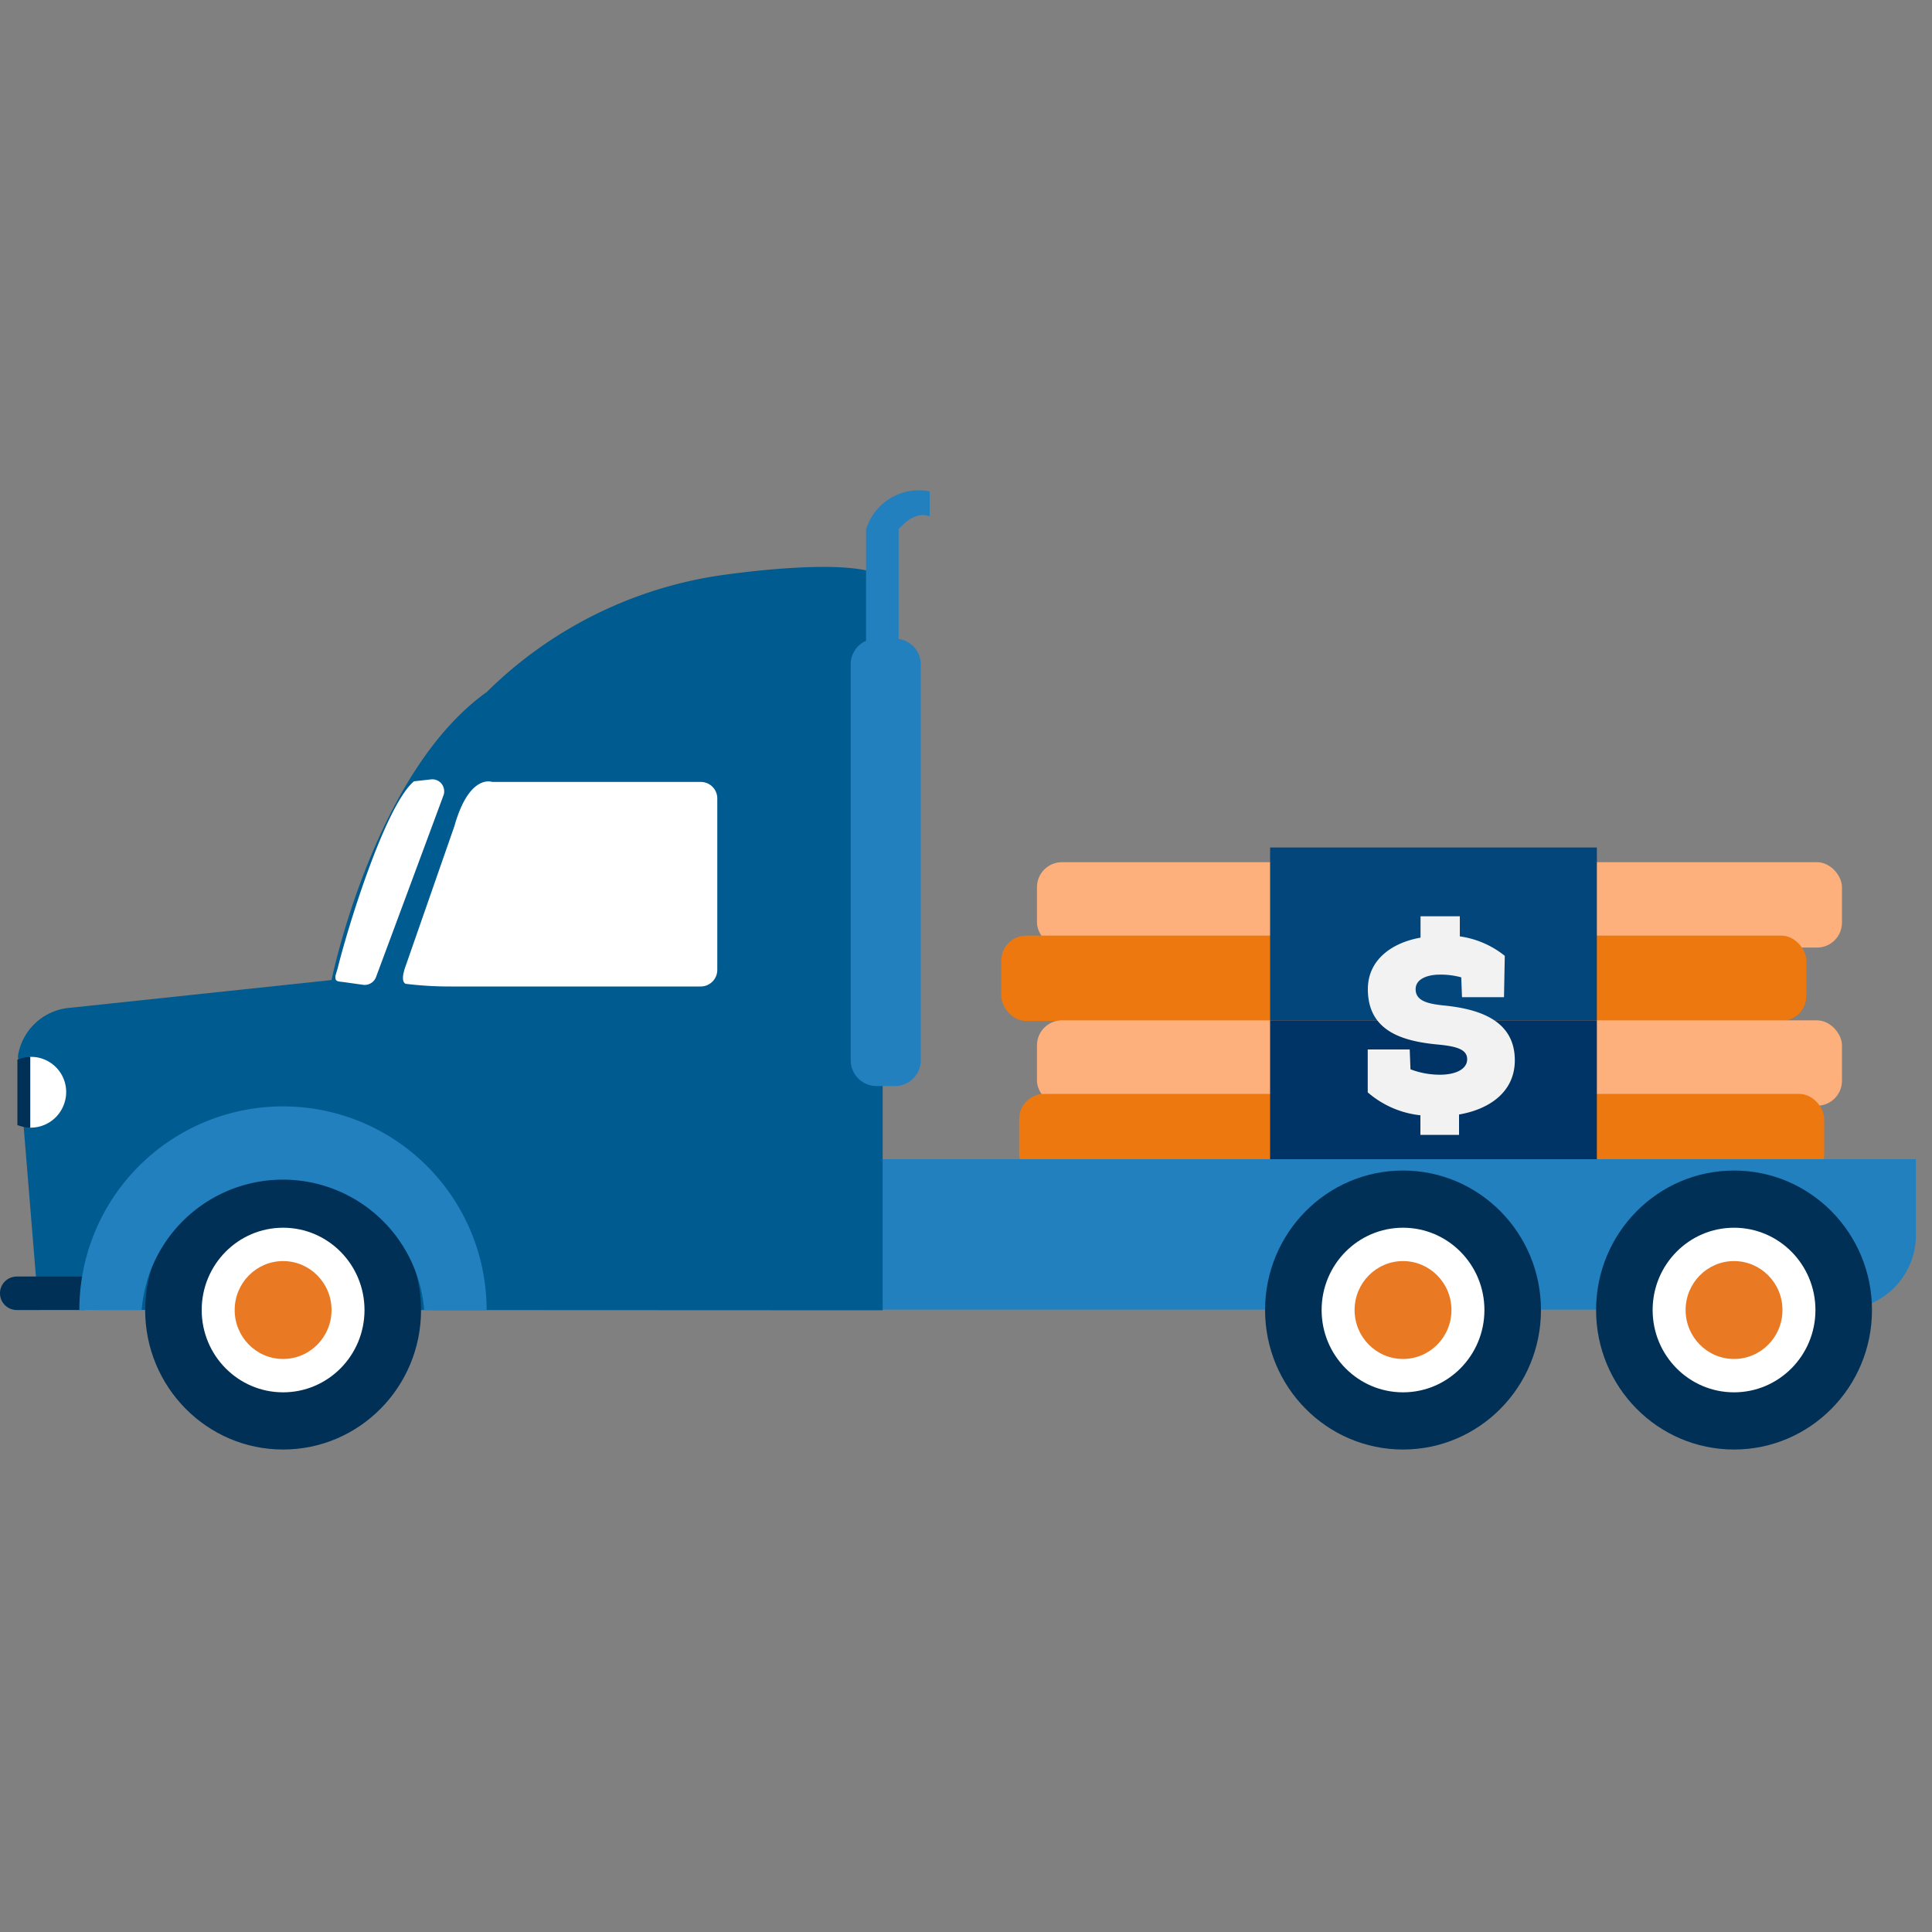
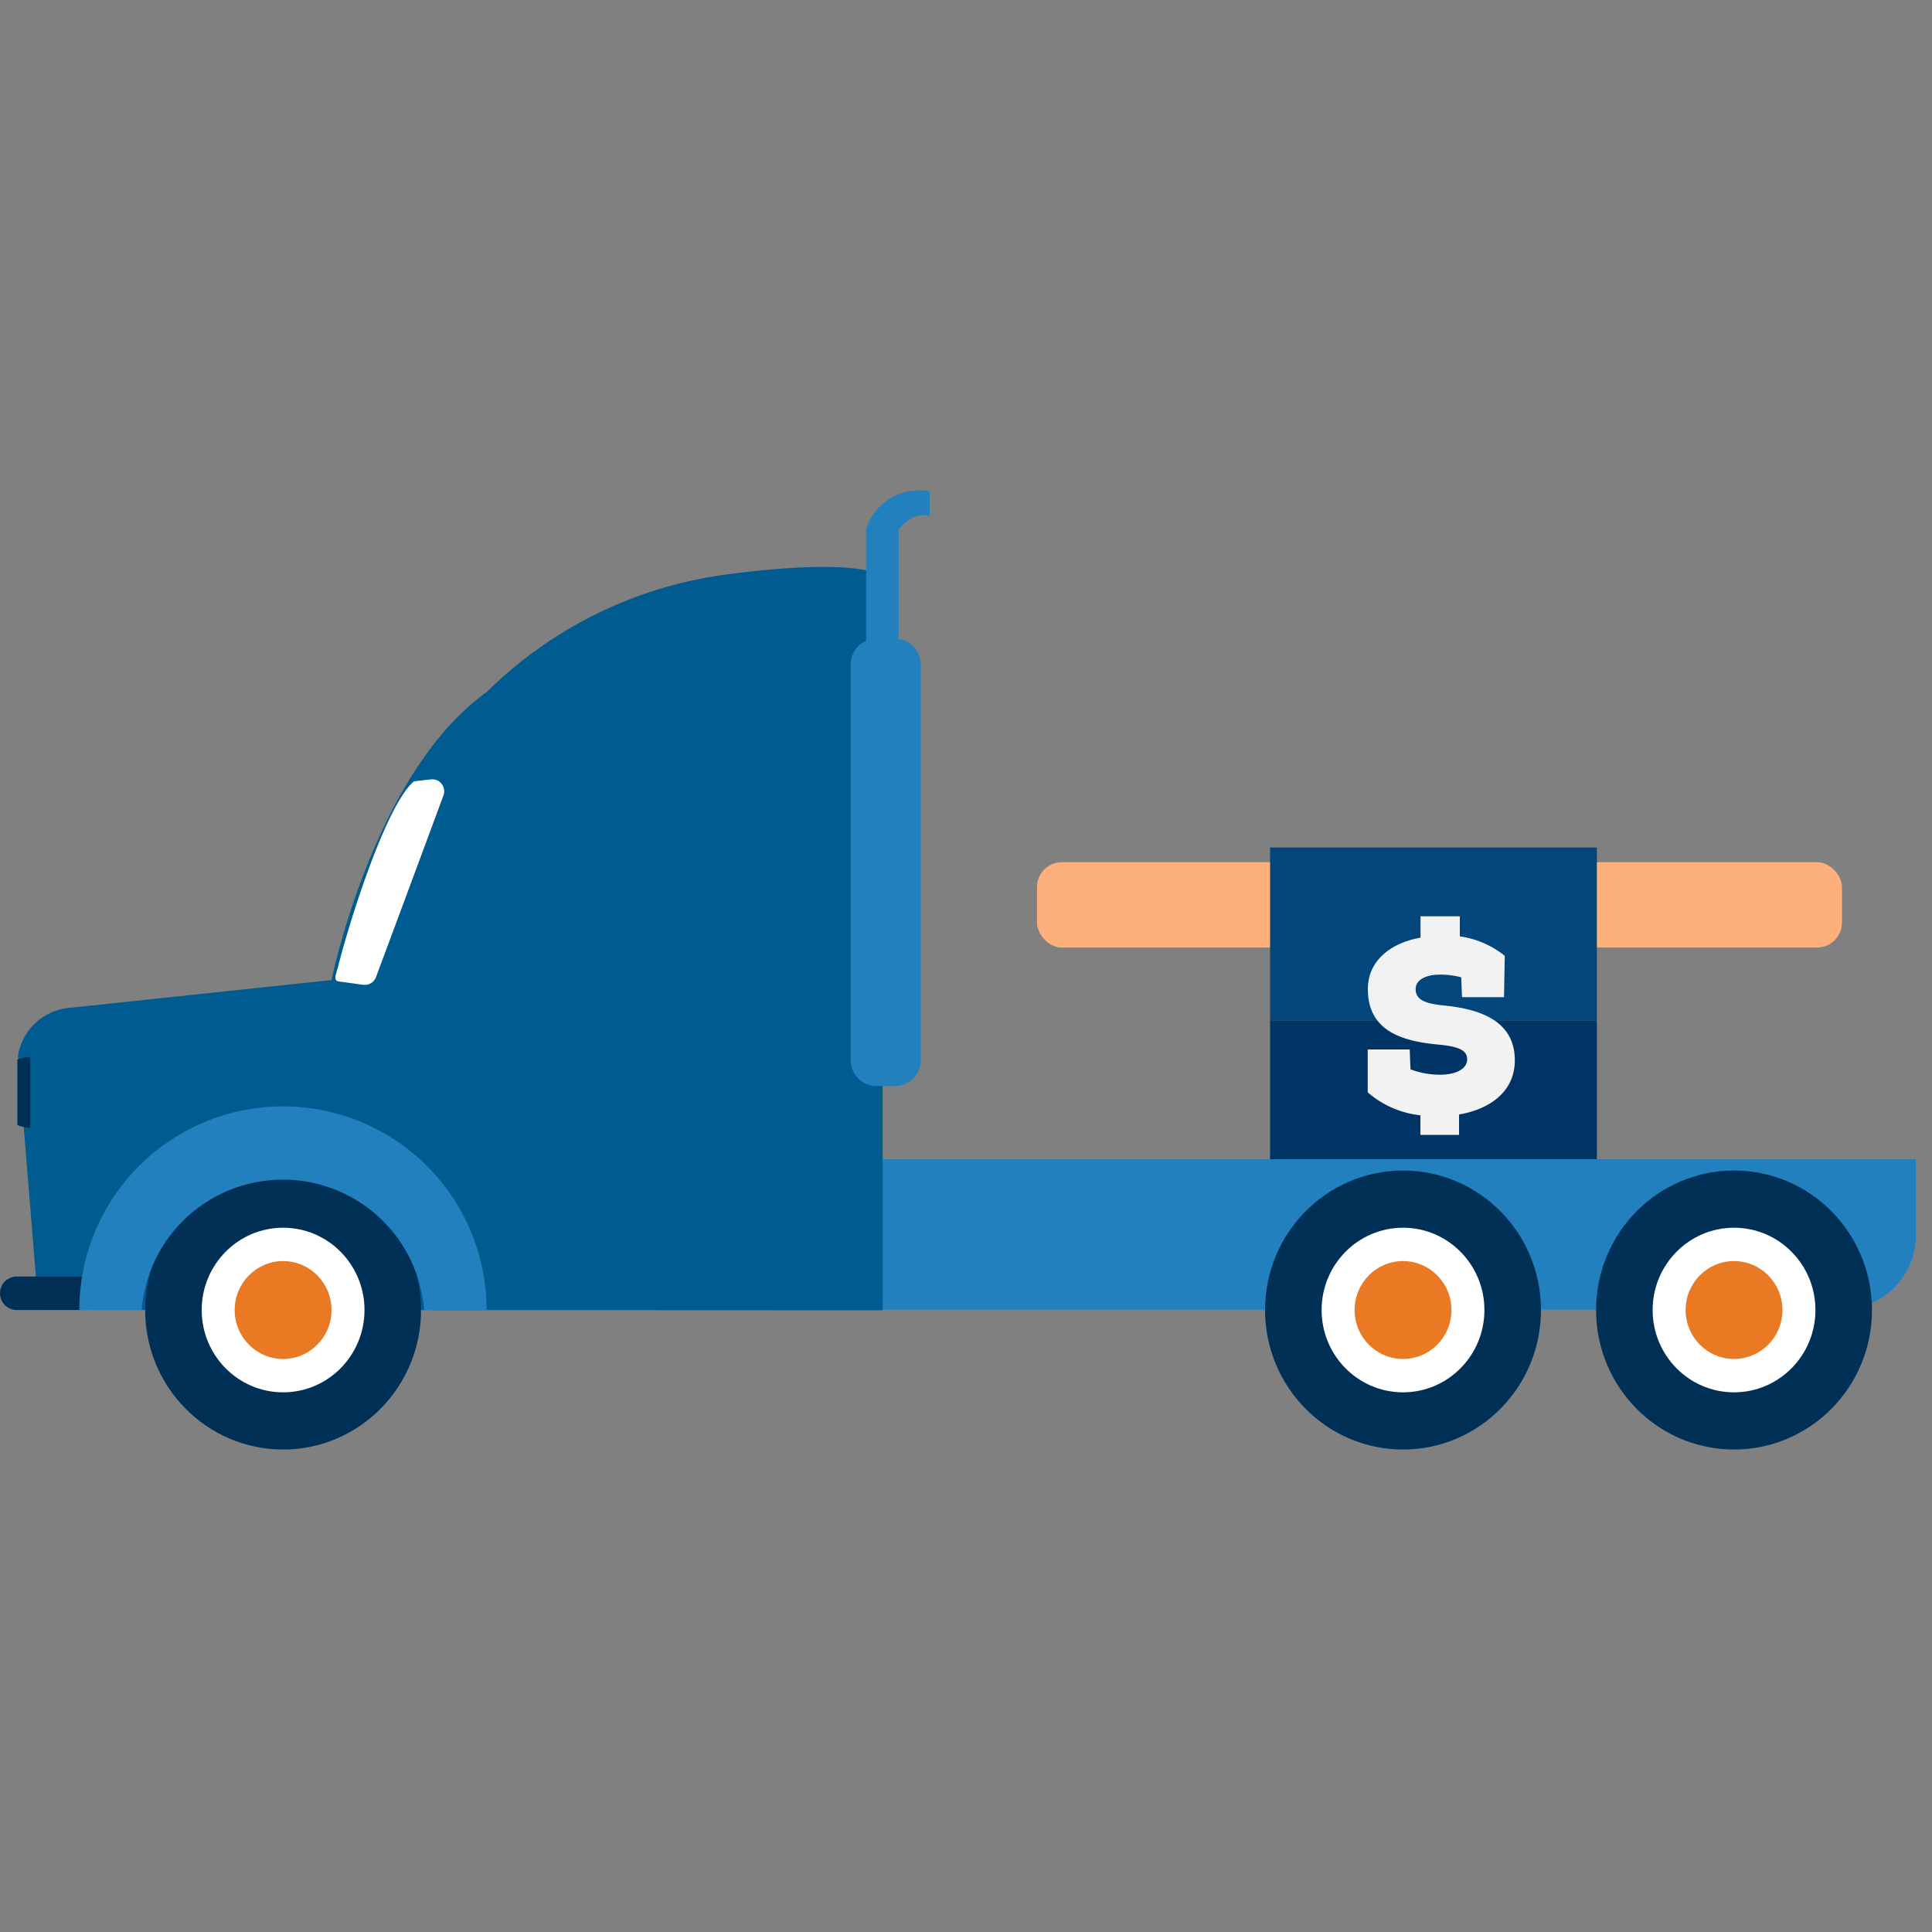
<svg xmlns="http://www.w3.org/2000/svg" id="Layer_1" data-name="Layer 1" viewBox="0 0 150 150">
  <rect x="0" y="0" width="150" height="150" fill="#808080" stroke="none" />
  <defs>
    <style>.cls-1{fill:#fdb07b;}.cls-2{fill:#ed780f;}.cls-3{fill:#03467c;}.cls-4{fill:#036;}.cls-5{fill:#f2f2f2;}.cls-6{fill:#2280bf;}.cls-7{fill:#005c90;}.cls-8{fill:#fff;}.cls-9{fill:#003056;}.cls-10{fill:#ea7923;}</style>
  </defs>
  <title>truck</title>
  <g id="Group_11214" data-name="Group 11214">
    <g id="Group_11210" data-name="Group 11210">
      <g id="Group_8782" data-name="Group 8782">
        <rect id="Rectangle_3510" data-name="Rectangle 3510" class="cls-1" x="80.51" y="66.94" width="62.5" height="6.63" rx="1.94" />
-         <rect id="Rectangle_3511" data-name="Rectangle 3511" class="cls-2" x="77.74" y="72.64" width="62.5" height="6.63" rx="1.94" />
-         <rect id="Rectangle_3512" data-name="Rectangle 3512" class="cls-1" x="80.51" y="79.22" width="62.5" height="6.63" rx="1.94" />
-         <rect id="Rectangle_3513" data-name="Rectangle 3513" class="cls-2" x="79.13" y="84.93" width="62.5" height="6.63" rx="1.94" />
        <g id="Group_8780" data-name="Group 8780">
          <rect id="Rectangle_3514" data-name="Rectangle 3514" class="cls-3" x="98.61" y="65.8" width="25.37" height="13.42" />
          <rect id="Rectangle_3515" data-name="Rectangle 3515" class="cls-4" x="98.61" y="79.22" width="25.37" height="13.42" />
        </g>
        <g id="Group_8781" data-name="Group 8781">
          <path id="Path_4683" data-name="Path 4683" class="cls-5" d="M116.77,77.42h-3.26l-.06-1.54a6.05,6.05,0,0,0-1.7-.21c-.7,0-1.84.23-1.84,1.13s.91,1.14,2.25,1.27c2.61.27,5.45,1.11,5.45,4.25,0,2.48-2,3.81-4.33,4.21v1.58h-3V86.59a7.43,7.43,0,0,1-4.09-1.78V81.48h3.26l.06,1.54a6.41,6.41,0,0,0,2.29.42c1.25,0,2.11-.45,2.11-1.2s-.78-1-2.25-1.14c-2.7-.25-5.46-1-5.46-4.3,0-2.37,2-3.64,4.09-4V71.14h3.05V72.7a7.16,7.16,0,0,1,3.49,1.51Z" />
        </g>
      </g>
    </g>
  </g>
  <path id="Rectangle_4869" data-name="Rectangle 4869" class="cls-6" d="M47.75,90h101v5.89a5.78,5.78,0,0,1-5.78,5.79H47.75V90Z" />
  <path id="Path_10553" data-name="Path 10553" class="cls-7" d="M3,101.7,1.39,82a4.45,4.45,0,0,1,4.09-3.76l20.26-2.15S29,60,37.79,53.73a32.53,32.53,0,0,1,17.74-9s10.21-1.61,13,0v57Z" />
-   <path id="Path_10554" data-name="Path 10554" class="cls-8" d="M5,85.64a2.73,2.73,0,0,0-1.74-3.45,2.54,2.54,0,0,0-.95-.13l0,5.49A2.75,2.75,0,0,0,5,85.64Z" />
  <path id="Path_10555" data-name="Path 10555" class="cls-9" d="M1.35,82.28l0,5.07h0a3,3,0,0,0,1,.2l0-5.49A2.64,2.64,0,0,0,1.35,82.28Z" />
  <ellipse id="Ellipse_328" data-name="Ellipse 328" class="cls-9" cx="21.98" cy="101.71" rx="10.71" ry="10.83" />
  <ellipse id="Ellipse_329" data-name="Ellipse 329" class="cls-8" cx="21.98" cy="101.71" rx="6.32" ry="6.39" />
  <ellipse id="Ellipse_330" data-name="Ellipse 330" class="cls-10" cx="21.98" cy="101.71" rx="3.76" ry="3.8" />
  <ellipse id="Ellipse_328-2" data-name="Ellipse 328-2" class="cls-9" cx="108.93" cy="101.71" rx="10.71" ry="10.83" />
  <ellipse id="Ellipse_329-2" data-name="Ellipse 329-2" class="cls-8" cx="108.93" cy="101.71" rx="6.32" ry="6.39" />
  <ellipse id="Ellipse_330-2" data-name="Ellipse 330-2" class="cls-10" cx="108.93" cy="101.71" rx="3.76" ry="3.8" />
  <ellipse id="Ellipse_328-3" data-name="Ellipse 328-3" class="cls-9" cx="134.63" cy="101.71" rx="10.71" ry="10.83" />
  <ellipse id="Ellipse_329-3" data-name="Ellipse 329-3" class="cls-8" cx="134.63" cy="101.71" rx="6.32" ry="6.39" />
  <ellipse id="Ellipse_330-3" data-name="Ellipse 330-3" class="cls-10" cx="134.63" cy="101.71" rx="3.76" ry="3.8" />
  <path id="Rectangle_4870" data-name="Rectangle 4870" class="cls-9" d="M1.3,99.11H6.6v2.6H1.3a1.3,1.3,0,0,1-1.3-1.3H0A1.3,1.3,0,0,1,1.3,99.11Z" />
  <path id="Path_10556" data-name="Path 10556" class="cls-6" d="M11,101.71a11,11,0,0,1,21.93,0v0h4.85a15.81,15.81,0,0,0-31.62,0Z" />
  <path id="Path_10557" data-name="Path 10557" class="cls-6" d="M67.24,41.1v8.65a2,2,0,0,0-1.19,1.79V82.32a2,2,0,0,0,2,2h1.44a2,2,0,0,0,2-2V51.54a2,2,0,0,0-1.72-1.93V41.09s1.18-1.5,2.41-1V38.15A4.29,4.29,0,0,0,67.24,41.1Z" />
-   <path id="Path_10558" data-name="Path 10558" class="cls-8" d="M35.28,64.14c1.16-4.11,2.93-3.43,2.93-3.43H54.4A1.28,1.28,0,0,1,55.69,62h0v13.3a1.29,1.29,0,0,1-1.29,1.29H35a27.6,27.6,0,0,1-3.52-.21c-.39-.23-.1-1.08.06-1.51Z" />
  <path id="Path_10559" data-name="Path 10559" class="cls-8" d="M33.48,60.51a.92.92,0,0,1,1,.83.83.83,0,0,1-.06.44c-1.23,3.33-4.31,11.62-5.23,14.09a.94.94,0,0,1-1,.59l-1.43-.2c-.51-.08-.78,0-.71-.52,0,0,.17-.58.18-.61C27,72,29.91,62.55,32.14,60.66" />
</svg>